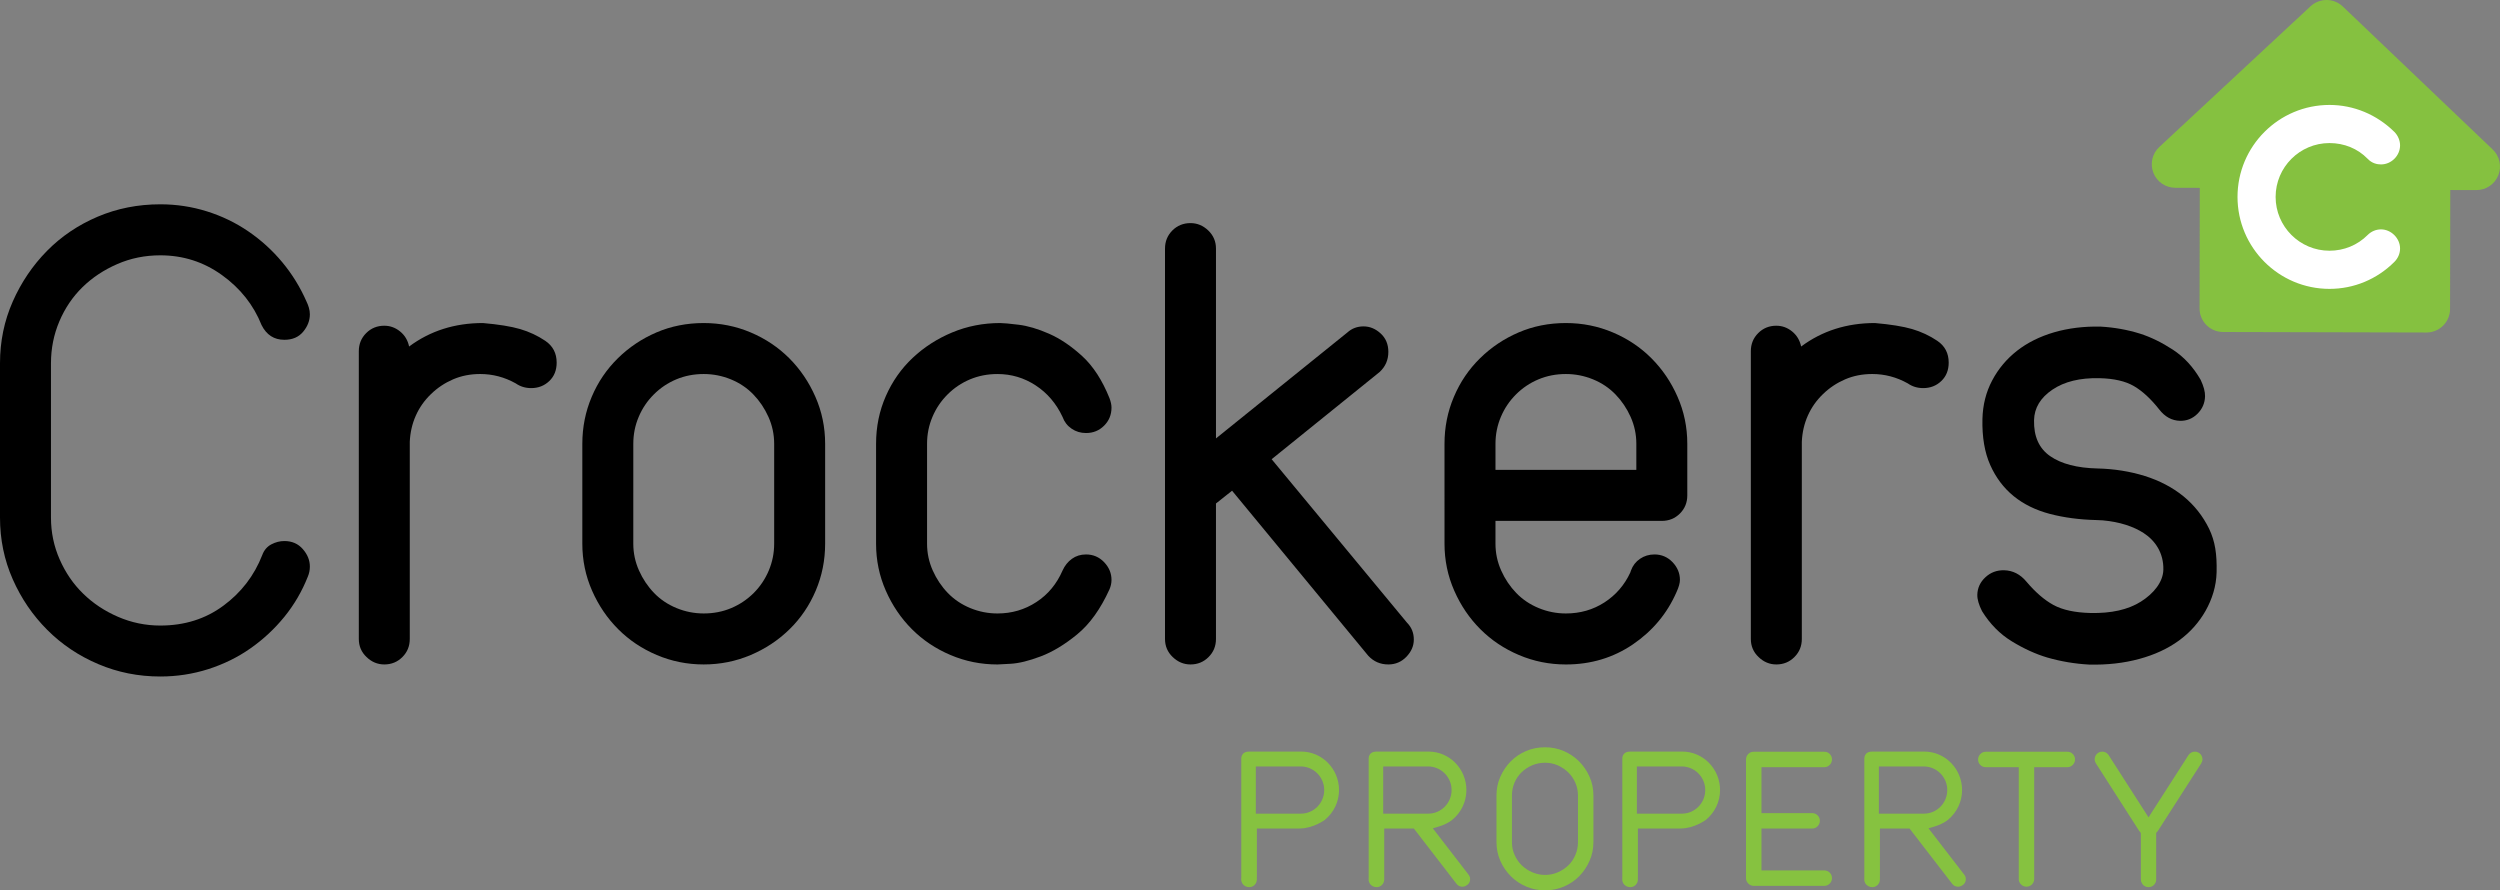
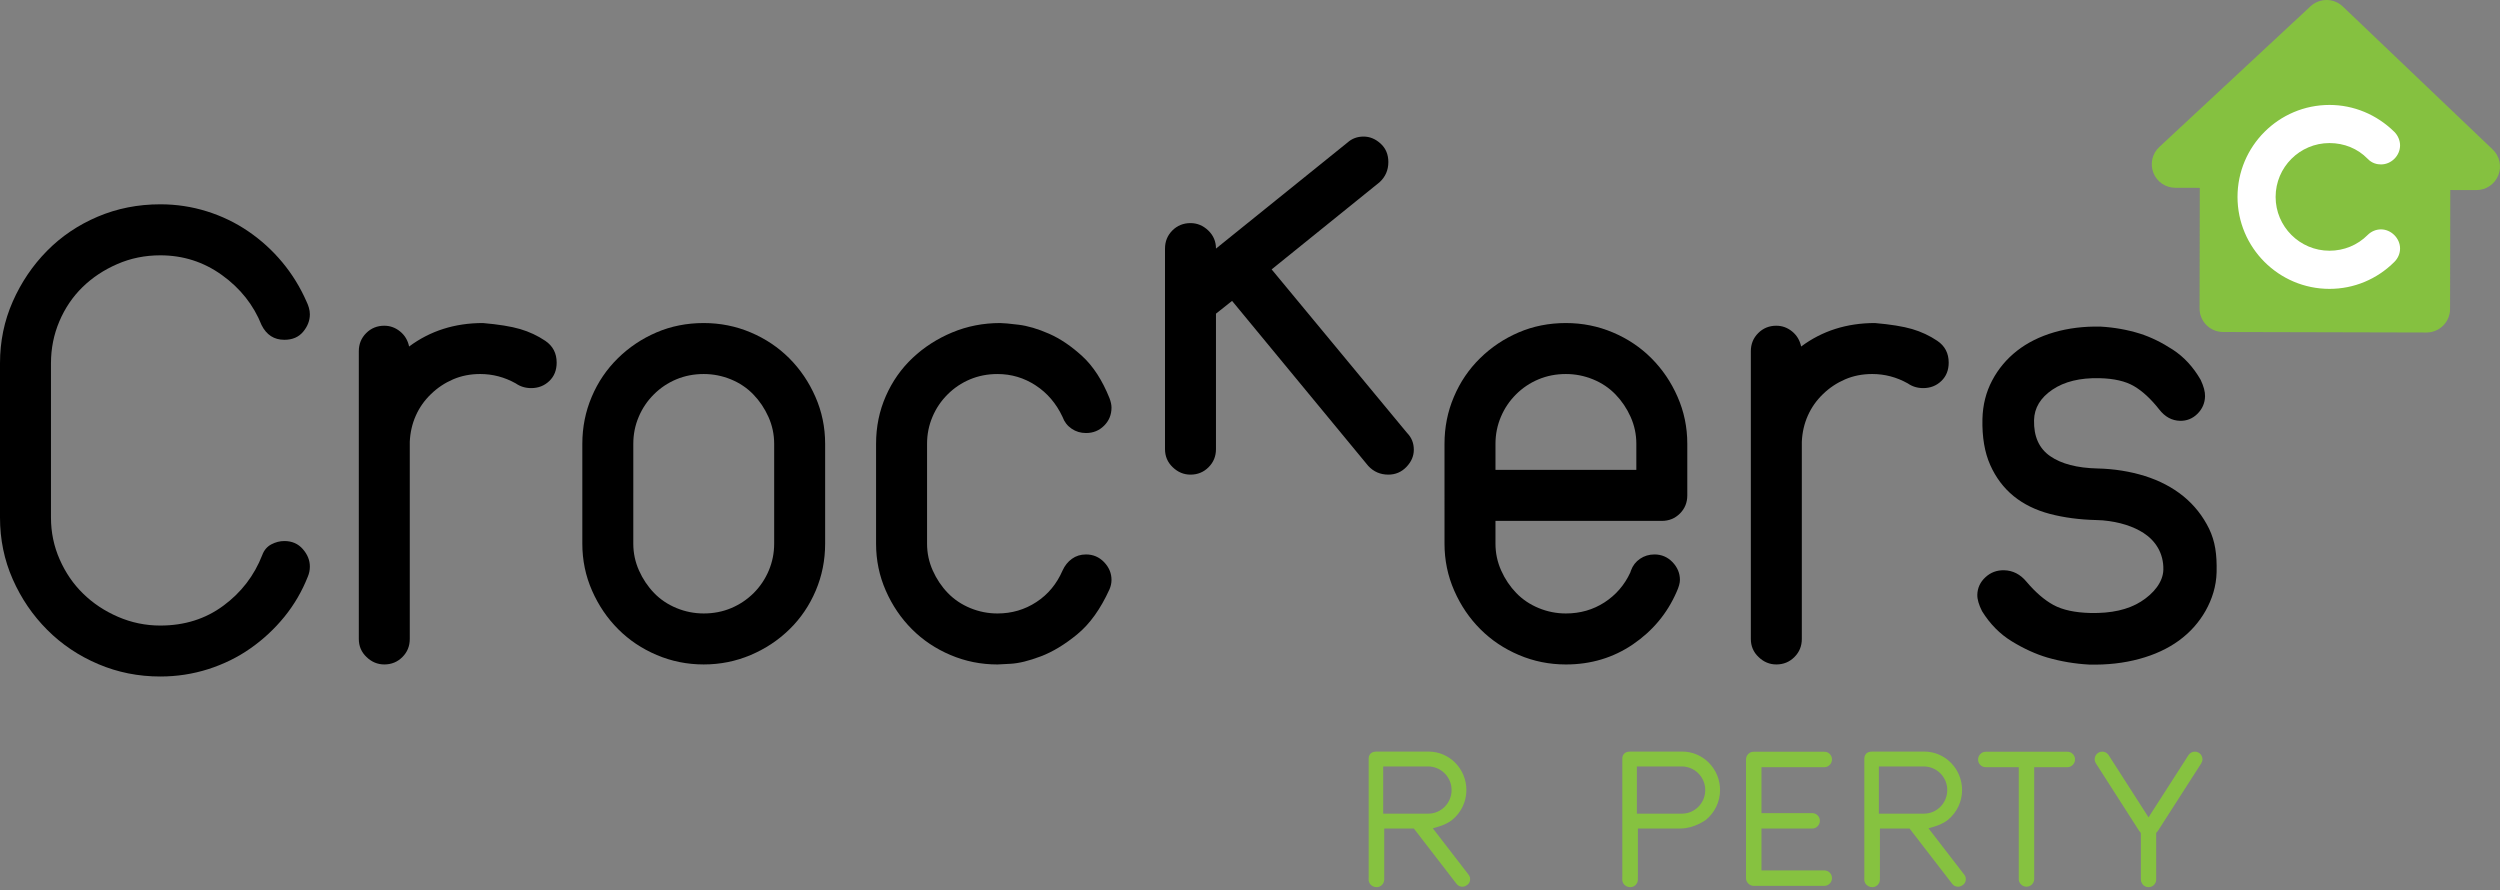
<svg xmlns="http://www.w3.org/2000/svg" version="1.1" id="Layer_1" x="0px" y="0px" width="564.249px" height="200.949px" viewBox="0 0 564.249 200.949" enable-background="new 0 0 564.249 200.949" xml:space="preserve">
  <rect x="0" y="0" width="564.249" height="200.949" fill="#808080" stroke="none" />
  <g>
    <path fill="#85C140" d="M547.66,75.047h-0.014l-45.906-0.115c-2.936-0.011-5.307-2.391-5.299-5.322l0.049-27.214l-5.533-0.014   c-2.184-0.005-4.145-1.342-4.939-3.377c-0.791-2.035-0.268-4.344,1.332-5.828l34.129-31.753c2.063-1.917,5.256-1.895,7.291,0.044   l33.834,32.276c1.572,1.498,2.074,3.806,1.262,5.824c-0.809,2.012-2.76,3.334-4.932,3.334h-0.01l-5.898-0.014l-0.049,26.848   c-0.002,1.413-0.566,2.761-1.566,3.758C550.412,74.488,549.061,75.047,547.66,75.047" />
    <path fill="#FFFFFF" d="M525.762,65.199c-11.445,0-20.756-9.311-20.756-20.755c0-11.447,9.311-20.76,20.756-20.76   c5.46,0,10.664,2.164,14.654,6.091c0.804,0.808,1.279,1.938,1.279,3.03c0,2.333-1.971,4.305-4.303,4.305   c-0.841,0-2.052-0.226-3.045-1.3c-2.203-2.263-5.26-3.52-8.586-3.52c-6.702,0-12.154,5.452-12.154,12.154   c0,6.696,5.452,12.143,12.154,12.143c3.271,0,6.327-1.257,8.607-3.541c0.82-0.822,1.895-1.275,3.023-1.275   c2.292,0,4.303,2.01,4.303,4.302c0,1.127-0.452,2.201-1.272,3.024C536.485,63.032,531.279,65.199,525.762,65.199L525.762,65.199z" />
    <path fill="#000000" d="M0,81.989c0-4.941,0.959-9.586,2.876-13.926c1.914-4.333,4.489-8.146,7.721-11.424   c3.229-3.28,7.038-5.855,11.428-7.724c4.388-1.865,9.104-2.802,14.154-2.802c3.632,0,7.137,0.532,10.519,1.592   c3.383,1.061,6.51,2.569,9.386,4.541c2.875,1.969,5.423,4.291,7.644,6.964s4.037,5.625,5.453,8.853   c0.199,0.405,0.378,0.858,0.531,1.369c0.148,0.507,0.224,1.002,0.224,1.509c0,1.419-0.509,2.725-1.517,3.935   c-1.008,1.211-2.418,1.816-4.236,1.816c-2.323,0-4.038-1.106-5.147-3.327c-1.815-4.544-4.792-8.298-8.931-11.276   c-4.138-2.979-8.783-4.463-13.926-4.463c-3.431,0-6.663,0.649-9.684,1.963c-3.029,1.313-5.656,3.055-7.877,5.223   c-2.221,2.173-3.96,4.749-5.223,7.722c-1.262,2.979-1.889,6.129-1.889,9.456v34.821c0,3.332,0.652,6.484,1.966,9.457   c1.312,2.98,3.076,5.559,5.299,7.719c2.222,2.18,4.843,3.916,7.869,5.227c3.029,1.311,6.209,1.971,9.539,1.971   c5.453,0,10.191-1.486,14.225-4.471c4.037-2.969,6.97-6.785,8.783-11.426c0.402-1.104,1.087-1.916,2.046-2.424   c0.958-0.508,1.942-0.754,2.95-0.754c1.716,0,3.102,0.602,4.162,1.814c1.06,1.213,1.591,2.525,1.591,3.938   c0,0.805-0.153,1.563-0.454,2.268c-1.317,3.332-3.081,6.357-5.299,9.084c-2.222,2.725-4.768,5.098-7.647,7.113   c-2.876,2.025-6.056,3.578-9.534,4.695c-3.483,1.107-7.09,1.662-10.823,1.662c-4.943,0-9.616-0.93-14-2.799   c-4.393-1.861-8.23-4.439-11.509-7.719c-3.28-3.283-5.88-7.092-7.794-11.432C0.959,126.4,0,121.757,0,116.81V81.989z" />
    <path fill="#000000" d="M80.984,79.27c0-1.613,0.553-2.979,1.665-4.091c1.109-1.108,2.473-1.663,4.089-1.663   c1.311,0,2.495,0.429,3.555,1.287c1.063,0.863,1.745,1.991,2.043,3.407c4.746-3.535,10.294-5.3,16.651-5.3   c3.534,0.305,6.335,0.756,8.4,1.358c2.071,0.608,3.96,1.499,5.68,2.653c1.715,1.16,2.572,2.8,2.572,4.922   c0,1.715-0.553,3.1-1.662,4.155c-1.113,1.065-2.476,1.597-4.089,1.597c-1.312,0-2.473-0.356-3.485-1.063   c-2.519-1.41-5.197-2.117-8.021-2.117c-2.218,0-4.261,0.405-6.132,1.208c-1.868,0.808-3.53,1.917-4.99,3.335   c-1.465,1.414-2.602,3.023-3.409,4.843c-0.811,1.813-1.263,3.781-1.365,5.907v44.498c0,1.619-0.55,2.979-1.662,4.086   c-1.109,1.115-2.475,1.674-4.086,1.674c-1.514,0-2.857-0.559-4.015-1.674c-1.161-1.107-1.739-2.467-1.739-4.086V99.251V79.27z" />
    <path fill="#000000" d="M142.935,122.71c0,2.121,0.433,4.139,1.287,6.055c0.857,1.918,1.994,3.611,3.409,5.078   c1.408,1.459,3.104,2.594,5.07,3.402c1.969,0.811,4.012,1.211,6.129,1.211c2.221,0,4.289-0.4,6.209-1.211   c1.914-0.809,3.606-1.943,5.069-3.402c1.466-1.467,2.596-3.16,3.407-5.078c0.805-1.916,1.213-3.934,1.213-6.055v-22.556   c0-2.116-0.432-4.135-1.29-6.055c-0.857-1.914-1.991-3.606-3.406-5.066c-1.411-1.464-3.103-2.603-5.067-3.41   c-1.969-0.802-4.012-1.207-6.135-1.207c-2.219,0-4.289,0.405-6.203,1.207c-1.917,0.808-3.612,1.946-5.072,3.41   c-1.466,1.46-2.602,3.152-3.407,5.066c-0.814,1.92-1.213,3.938-1.213,6.055V122.71z M131.432,100.154   c0-3.729,0.707-7.263,2.119-10.59c1.411-3.336,3.381-6.23,5.905-8.707c2.52-2.475,5.42-4.417,8.702-5.828   c3.28-1.409,6.838-2.119,10.672-2.119c3.736,0,7.266,0.71,10.599,2.119c3.33,1.411,6.228,3.354,8.707,5.828   c2.47,2.477,4.437,5.371,5.901,8.707c1.461,3.327,2.196,6.861,2.196,10.59v22.556c0,3.738-0.709,7.27-2.122,10.6   c-1.416,3.33-3.38,6.232-5.904,8.703c-2.523,2.475-5.448,4.412-8.778,5.824c-3.333,1.416-6.863,2.129-10.599,2.129   c-3.732,0-7.263-0.713-10.596-2.129c-3.331-1.412-6.234-3.35-8.701-5.824c-2.476-2.471-4.442-5.373-5.905-8.703   c-1.465-3.33-2.196-6.861-2.196-10.6V100.154z" />
    <path fill="#000000" d="M197.73,100.154c0-3.83,0.73-7.413,2.197-10.742c1.462-3.331,3.482-6.206,6.055-8.631   c2.574-2.422,5.549-4.341,8.932-5.752c3.381-1.409,6.985-2.119,10.825-2.119c0.703,0,2.093,0.129,4.162,0.381   c2.065,0.255,4.364,0.929,6.89,2.04c2.521,1.109,5.017,2.8,7.489,5.069c2.472,2.274,4.513,5.432,6.132,9.462   c0.305,0.809,0.455,1.521,0.455,2.12c0,1.622-0.556,2.98-1.668,4.088c-1.109,1.113-2.473,1.664-4.08,1.664   c-1.22,0-2.299-0.322-3.258-0.983c-0.963-0.651-1.642-1.536-2.043-2.651c-1.416-3.021-3.434-5.395-6.057-7.109   c-2.624-1.718-5.504-2.574-8.631-2.574c-2.221,0-4.291,0.405-6.205,1.207c-1.918,0.808-3.607,1.946-5.067,3.41   c-1.465,1.46-2.603,3.152-3.409,5.066c-0.811,1.92-1.211,3.938-1.211,6.055v22.556c0,2.121,0.43,4.139,1.287,6.055   c0.857,1.918,1.989,3.611,3.408,5.078c1.41,1.459,3.105,2.594,5.066,3.402c1.969,0.811,4.012,1.211,6.131,1.211   c3.229,0,6.158-0.859,8.781-2.576c2.627-1.713,4.592-4.09,5.906-7.115c0.501-1.105,1.206-1.99,2.12-2.648   c0.907-0.65,1.961-0.982,3.181-0.982c1.607,0,2.971,0.586,4.08,1.742c1.112,1.168,1.668,2.498,1.668,4.01   c0,0.709-0.15,1.416-0.455,2.121c-2.018,4.441-4.441,7.82-7.268,10.141c-2.825,2.324-5.577,3.986-8.249,4.994   c-2.673,1.01-4.944,1.57-6.812,1.67c-1.869,0.09-2.852,0.154-2.953,0.154c-3.732,0-7.262-0.713-10.592-2.129   c-3.334-1.412-6.234-3.35-8.707-5.824c-2.474-2.471-4.442-5.373-5.904-8.703c-1.467-3.33-2.197-6.861-2.197-10.6V100.154z" />
-     <path fill="#000000" d="M262.942,56.105c0-1.613,0.55-2.971,1.662-4.089c1.108-1.104,2.474-1.662,4.091-1.662   c1.514,0,2.848,0.558,4.008,1.662c1.161,1.118,1.744,2.476,1.744,4.089v42.842l29.665-23.917c1.013-0.912,2.222-1.364,3.638-1.364   c1.412,0,2.7,0.528,3.861,1.594c1.157,1.055,1.74,2.446,1.74,4.16c0,1.815-0.66,3.332-1.971,4.542l-24.371,19.682l30.58,36.928   c1.004,1.014,1.51,2.273,1.51,3.787c0,1.416-0.551,2.699-1.662,3.863c-1.109,1.158-2.475,1.744-4.086,1.744   c-1.816,0-3.333-0.66-4.544-1.975l-30.728-37.238l-3.633,2.881v30.572c0,1.619-0.559,2.98-1.668,4.086   c-1.111,1.115-2.473,1.674-4.084,1.674c-1.516,0-2.854-0.559-4.014-1.674c-1.158-1.105-1.739-2.467-1.739-4.086V56.105z" />
+     <path fill="#000000" d="M262.942,56.105c0-1.613,0.55-2.971,1.662-4.089c1.108-1.104,2.474-1.662,4.091-1.662   c1.514,0,2.848,0.558,4.008,1.662c1.161,1.118,1.744,2.476,1.744,4.089l29.665-23.917c1.013-0.912,2.222-1.364,3.638-1.364   c1.412,0,2.7,0.528,3.861,1.594c1.157,1.055,1.74,2.446,1.74,4.16c0,1.815-0.66,3.332-1.971,4.542l-24.371,19.682l30.58,36.928   c1.004,1.014,1.51,2.273,1.51,3.787c0,1.416-0.551,2.699-1.662,3.863c-1.109,1.158-2.475,1.744-4.086,1.744   c-1.816,0-3.333-0.66-4.544-1.975l-30.728-37.238l-3.633,2.881v30.572c0,1.619-0.559,2.98-1.668,4.086   c-1.111,1.115-2.473,1.674-4.084,1.674c-1.516,0-2.854-0.559-4.014-1.674c-1.158-1.105-1.739-2.467-1.739-4.086V56.105z" />
    <path fill="#000000" d="M337.529,106.056h31.791v-5.902c0-2.116-0.43-4.135-1.287-6.055c-0.858-1.914-1.994-3.606-3.408-5.066   c-1.415-1.464-3.1-2.603-5.072-3.41c-1.968-0.802-4.012-1.207-6.131-1.207c-2.216,0-4.289,0.405-6.201,1.207   c-1.923,0.808-3.611,1.946-5.074,3.41c-1.463,1.46-2.6,3.152-3.404,5.066c-0.809,1.92-1.213,3.938-1.213,6.055V106.056z    M326.025,100.154c0-3.729,0.701-7.263,2.121-10.59c1.41-3.336,3.377-6.23,5.901-8.707c2.522-2.475,5.422-4.417,8.704-5.828   c3.279-1.409,6.836-2.119,10.67-2.119c3.734,0,7.268,0.71,10.598,2.119c3.334,1.411,6.234,3.354,8.705,5.828   c2.475,2.477,4.441,5.371,5.901,8.707c1.465,3.327,2.196,6.861,2.196,10.59v11.66c0,1.615-0.553,2.977-1.662,4.088   c-1.112,1.109-2.477,1.664-4.09,1.664h-37.541v5.145c0,2.121,0.429,4.139,1.287,6.055c0.856,1.918,1.994,3.611,3.406,5.078   c1.413,1.459,3.104,2.594,5.072,3.402c1.969,0.811,4.007,1.211,6.127,1.211c3.23,0,6.131-0.834,8.706-2.496   c2.573-1.67,4.517-3.914,5.828-6.74l0.153-0.455c0.399-1.105,1.08-1.99,2.043-2.648c0.959-0.65,2.043-0.982,3.256-0.982   c1.613,0,2.972,0.586,4.087,1.742c1.106,1.168,1.665,2.498,1.665,4.01c0,0.709-0.256,1.619-0.762,2.727   c-2.115,4.844-5.395,8.775-9.838,11.809c-4.438,3.021-9.484,4.545-15.139,4.545c-3.732,0-7.262-0.713-10.594-2.129   c-3.33-1.412-6.23-3.35-8.703-5.824c-2.475-2.471-4.443-5.373-5.902-8.703c-1.466-3.33-2.197-6.861-2.197-10.6V100.154z" />
    <path fill="#000000" d="M395.162,79.27c0-1.613,0.553-2.979,1.668-4.091c1.105-1.108,2.471-1.663,4.083-1.663   c1.315,0,2.501,0.429,3.562,1.287c1.06,0.863,1.738,1.991,2.043,3.407c4.74-3.535,10.295-5.3,16.65-5.3   c3.527,0.305,6.332,0.756,8.402,1.358c2.068,0.608,3.955,1.499,5.674,2.653c1.719,1.16,2.576,2.8,2.576,4.922   c0,1.715-0.557,3.1-1.668,4.155c-1.109,1.065-2.477,1.597-4.086,1.597c-1.314,0-2.471-0.356-3.48-1.063   c-2.527-1.41-5.195-2.117-8.023-2.117c-2.221,0-4.267,0.405-6.131,1.208c-1.871,0.808-3.537,1.917-4.996,3.335   c-1.465,1.414-2.597,3.023-3.406,4.843c-0.809,1.813-1.264,3.781-1.359,5.907v44.498c0,1.619-0.558,2.979-1.67,4.086   c-1.109,1.115-2.468,1.674-4.087,1.674c-1.511,0-2.851-0.559-4.006-1.674c-1.167-1.107-1.745-2.467-1.745-4.086V99.251V79.27z" />
    <path fill="#000000" d="M498.594,119.341c1.359,2.848,1.787,5.721,1.693,9.807c-0.076,3.168-1.018,6.107-2.502,8.732   c-1.486,2.615-3.48,4.848-5.984,6.684c-2.51,1.828-5.496,3.217-8.969,4.156c-3.477,0.947-7.232,1.369-11.287,1.277   c-3.281-0.176-6.443-0.717-9.492-1.598c-2.609-0.775-5.268-1.988-7.965-3.635c-2.703-1.646-4.947-3.92-6.742-6.82   c-0.734-1.451-1.09-2.688-1.068-3.707c0.039-1.527,0.641-2.846,1.816-3.938c1.178-1.098,2.586-1.627,4.225-1.592   c1.973,0.047,3.654,0.902,5.037,2.566c2.029,2.398,4.066,4.162,6.119,5.279c2.059,1.117,4.84,1.717,8.342,1.803   c4.709,0.104,8.504-0.75,11.395-2.576c2.893-1.824,4.99-4.432,5.055-7.189c0.084-3.682-1.75-6.531-4.451-8.281   c-2.264-1.467-5.379-2.525-9.238-2.863l-1.457-0.07c-3.779-0.086-7.266-0.551-10.467-1.387c-3.201-0.846-5.93-2.184-8.184-4.02   c-2.254-1.844-4.018-4.184-5.279-7.023c-1.264-2.832-1.85-6.3-1.756-10.383c0.076-3.163,0.807-6.063,2.195-8.688   c1.385-2.625,3.258-4.853,5.596-6.692c2.34-1.832,5.135-3.228,8.373-4.178c3.242-0.941,6.748-1.375,10.533-1.286   c3.057,0.173,6.006,0.697,8.85,1.582c2.436,0.772,4.91,1.978,7.426,3.62c2.518,1.646,4.613,3.911,6.279,6.81   c0.686,1.454,1.014,2.686,0.99,3.705c-0.035,1.53-0.6,2.846-1.699,3.946c-1.1,1.096-2.416,1.63-3.949,1.598   c-1.836-0.047-3.4-0.896-4.691-2.559c-1.887-2.401-3.793-4.154-5.705-5.271c-1.916-1.118-4.504-1.715-7.771-1.792   c-4.395-0.102-7.939,0.765-10.637,2.594c-2.703,1.83-4.078,4.119-4.143,6.88c-0.084,3.678,1.133,6.391,3.645,8.125   c2.514,1.744,6.07,2.67,10.666,2.779c3.773,0.086,7.338,0.656,10.691,1.699c3.346,1.051,6.244,2.574,8.707,4.57   C495.24,114.003,497.18,116.453,498.594,119.341" />
-     <path fill="#86C240" d="M341.242,190.08c0,1.014,0.197,1.967,0.595,2.865c0.397,0.902,0.933,1.684,1.603,2.344   c0.674,0.654,1.471,1.184,2.389,1.578c0.917,0.4,1.878,0.602,2.892,0.602c1.034,0,2.005-0.201,2.908-0.602   c0.903-0.395,1.69-0.924,2.366-1.578c0.672-0.66,1.197-1.441,1.578-2.344c0.383-0.898,0.574-1.852,0.574-2.865v-10.551   c0-1.01-0.199-1.963-0.594-2.867c-0.396-0.898-0.934-1.678-1.609-2.338c-0.672-0.654-1.459-1.188-2.361-1.586   c-0.898-0.395-1.857-0.588-2.862-0.588c-1.044,0-2.024,0.193-2.938,0.588c-0.918,0.398-1.713,0.932-2.385,1.586   c-0.672,0.66-1.201,1.439-1.58,2.338c-0.385,0.904-0.574,1.857-0.574,2.867V190.08z M337.754,179.529c0-1.5,0.29-2.902,0.874-4.217   c0.577-1.311,1.36-2.473,2.338-3.467c0.976-0.988,2.134-1.775,3.465-2.34c1.328-0.566,2.759-0.844,4.289-0.844   c1.494,0,2.9,0.277,4.218,0.844c1.314,0.564,2.471,1.352,3.463,2.34c0.992,0.994,1.781,2.156,2.359,3.467   c0.583,1.314,0.873,2.717,0.873,4.217v10.551c0,1.504-0.29,2.902-0.873,4.219c-0.578,1.322-1.359,2.465-2.334,3.463   c-0.98,0.994-2.136,1.775-3.467,2.342s-2.745,0.846-4.239,0.846c-1.498,0-2.914-0.279-4.245-0.846   c-1.33-0.566-2.494-1.348-3.486-2.342c-0.991-0.998-1.783-2.141-2.36-3.463c-0.584-1.316-0.874-2.715-0.874-4.219V179.529z" />
    <path fill="#86C240" d="M394.078,171.41c0-0.488,0.169-0.898,0.507-1.238c0.334-0.336,0.747-0.506,1.238-0.506h15.909   c0.49,0,0.904,0.17,1.242,0.506c0.332,0.34,0.502,0.75,0.502,1.238c0,0.459-0.17,0.865-0.502,1.219   c-0.338,0.348-0.752,0.525-1.242,0.525h-14.17v10.367h11.434c0.49,0,0.904,0.17,1.236,0.504c0.339,0.336,0.509,0.75,0.509,1.24   c0,0.455-0.17,0.861-0.509,1.215c-0.332,0.348-0.746,0.523-1.236,0.523h-11.434v9.451h14.17c0.49,0,0.904,0.168,1.242,0.508   c0.332,0.336,0.502,0.746,0.502,1.238c0,0.457-0.17,0.865-0.502,1.217c-0.338,0.346-0.752,0.527-1.242,0.527h-15.909   c-0.46,0-0.869-0.17-1.216-0.51c-0.352-0.334-0.529-0.744-0.529-1.234V171.41z" />
    <path fill="#86C240" d="M448.195,173.154c-0.49,0-0.904-0.17-1.238-0.504c-0.336-0.338-0.506-0.748-0.506-1.24   c0-0.455,0.17-0.865,0.506-1.211c0.334-0.354,0.748-0.533,1.238-0.533h18.393c0.49,0,0.904,0.17,1.236,0.506   c0.34,0.34,0.51,0.75,0.51,1.238c0,0.459-0.17,0.865-0.51,1.219c-0.332,0.348-0.746,0.525-1.236,0.525h-7.473v25.232   c0,0.482-0.172,0.898-0.508,1.234c-0.34,0.34-0.748,0.508-1.236,0.508c-0.461,0-0.867-0.168-1.217-0.508   c-0.352-0.336-0.525-0.752-0.525-1.234v-25.232H448.195z" />
    <path fill="#86C240" d="M486.652,198.507c0,0.955-0.773,1.727-1.727,1.727c-0.617,0-1.158-0.322-1.463-0.809   c-0.166-0.266-0.264-0.58-0.264-0.918l-0.006-0.578v-9.557l-0.041-0.436l-0.25-0.293c-0.037-0.041-0.074-0.08-0.098-0.117   l-9.773-15.258c-0.166-0.264-0.262-0.576-0.262-0.91c0-0.943,0.766-1.711,1.711-1.711c0.525,0,0.994,0.236,1.311,0.609l0.141,0.199   l8.992,14.021l9.035-14.074c0.307-0.455,0.828-0.756,1.42-0.756c0.525,0,0.996,0.236,1.309,0.609   c0.252,0.299,0.402,0.682,0.402,1.102c0,0.334-0.096,0.645-0.26,0.906l-9.779,15.25c-0.031,0.049-0.07,0.088-0.152,0.184   l-0.248,0.293v9.984L486.652,198.507z" />
    <path fill="#86C240" d="M420.771,198.507c0,0.338,0.097,0.652,0.264,0.918c0.305,0.486,0.914,0.809,1.531,0.809   c0.953,0,1.727-0.771,1.727-1.727l-0.002-0.531l0.006-0.047v-10.932l6.688,0.006l9.605,12.447c0.295,0.391,0.645,0.598,1.105,0.662   c0.451,0.064,0.848-0.033,1.232-0.324l0.164-0.102c0.332-0.275,0.516-0.607,0.576-1.037c0.064-0.457-0.041-0.848-0.328-1.23   l-8.078-10.469l1.447-0.436c1.885-0.568,2.91-1.453,2.922-1.461c2.051-1.686,3.211-4.133,3.211-6.74   c0-4.789-3.828-8.684-8.533-8.684l-11.76,0.004c-1.923,0-1.766,1.664-1.766,1.664v26.523L420.771,198.507z M425.104,183.648h-1.041   v-10.654l10.119-0.01c2.932,0,5.316,2.391,5.316,5.33c0,2.936-2.361,5.326-5.268,5.326l-0.059,0.006L425.104,183.648z" />
    <path fill="#86C240" d="M308.896,198.507c0,0.338,0.097,0.652,0.264,0.918c0.305,0.486,0.915,0.809,1.531,0.809   c0.953,0,1.727-0.771,1.727-1.727l-0.002-0.531l0.005-0.047v-10.932l6.688,0.006l9.604,12.447c0.296,0.391,0.646,0.598,1.106,0.662   c0.451,0.064,0.848-0.033,1.232-0.324l0.164-0.102c0.332-0.275,0.516-0.607,0.575-1.037c0.065-0.457-0.04-0.848-0.328-1.23   l-8.077-10.469l1.447-0.436c1.884-0.568,2.911-1.453,2.921-1.461c2.052-1.686,3.211-4.133,3.211-6.74   c0-4.789-3.827-8.684-8.532-8.684l-11.76,0.004c-1.923,0-1.766,1.664-1.766,1.664v26.523L308.896,198.507z M313.229,183.648h-1.041   v-10.654l10.119-0.01c2.932,0,5.317,2.391,5.317,5.33c0,2.936-2.362,5.326-5.269,5.326l-0.059,0.006L313.229,183.648z" />
-     <path fill="#86C240" d="M293.291,186.992c3.104,0,5.715-1.938,5.715-1.938c2.052-1.686,3.211-4.133,3.211-6.74   c0-4.789-3.827-8.684-8.533-8.684l-11.76,0.004c-1.922,0-1.766,1.664-1.766,1.664v26.523l-0.012,0.686   c0,0.338,0.098,0.652,0.264,0.918c0.305,0.486,0.916,0.809,1.531,0.809c0.954,0,1.727-0.771,1.727-1.727l-0.002-0.531l0.006-0.047   v-10.932C283.672,186.998,293.229,186.992,293.291,186.992 M284.479,183.648h-1.041v-10.654l10.12-0.01   c2.932,0,5.317,2.391,5.317,5.33c0,2.936-2.363,5.326-5.269,5.326l-0.06,0.006L284.479,183.648z" />
    <path fill="#86C240" d="M379.291,186.992c3.104,0,5.715-1.938,5.715-1.938c2.052-1.686,3.211-4.133,3.211-6.74   c0-4.789-3.827-8.684-8.533-8.684l-11.76,0.004c-1.922,0-1.766,1.664-1.766,1.664v26.523l-0.012,0.686   c0,0.338,0.098,0.652,0.264,0.918c0.305,0.486,0.916,0.809,1.531,0.809c0.954,0,1.727-0.771,1.727-1.727l-0.002-0.531l0.006-0.047   v-10.932C369.672,186.998,379.229,186.992,379.291,186.992 M370.479,183.648h-1.041v-10.654l10.12-0.01   c2.932,0,5.317,2.391,5.317,5.33c0,2.936-2.363,5.326-5.269,5.326l-0.06,0.006L370.479,183.648z" />
  </g>
</svg>